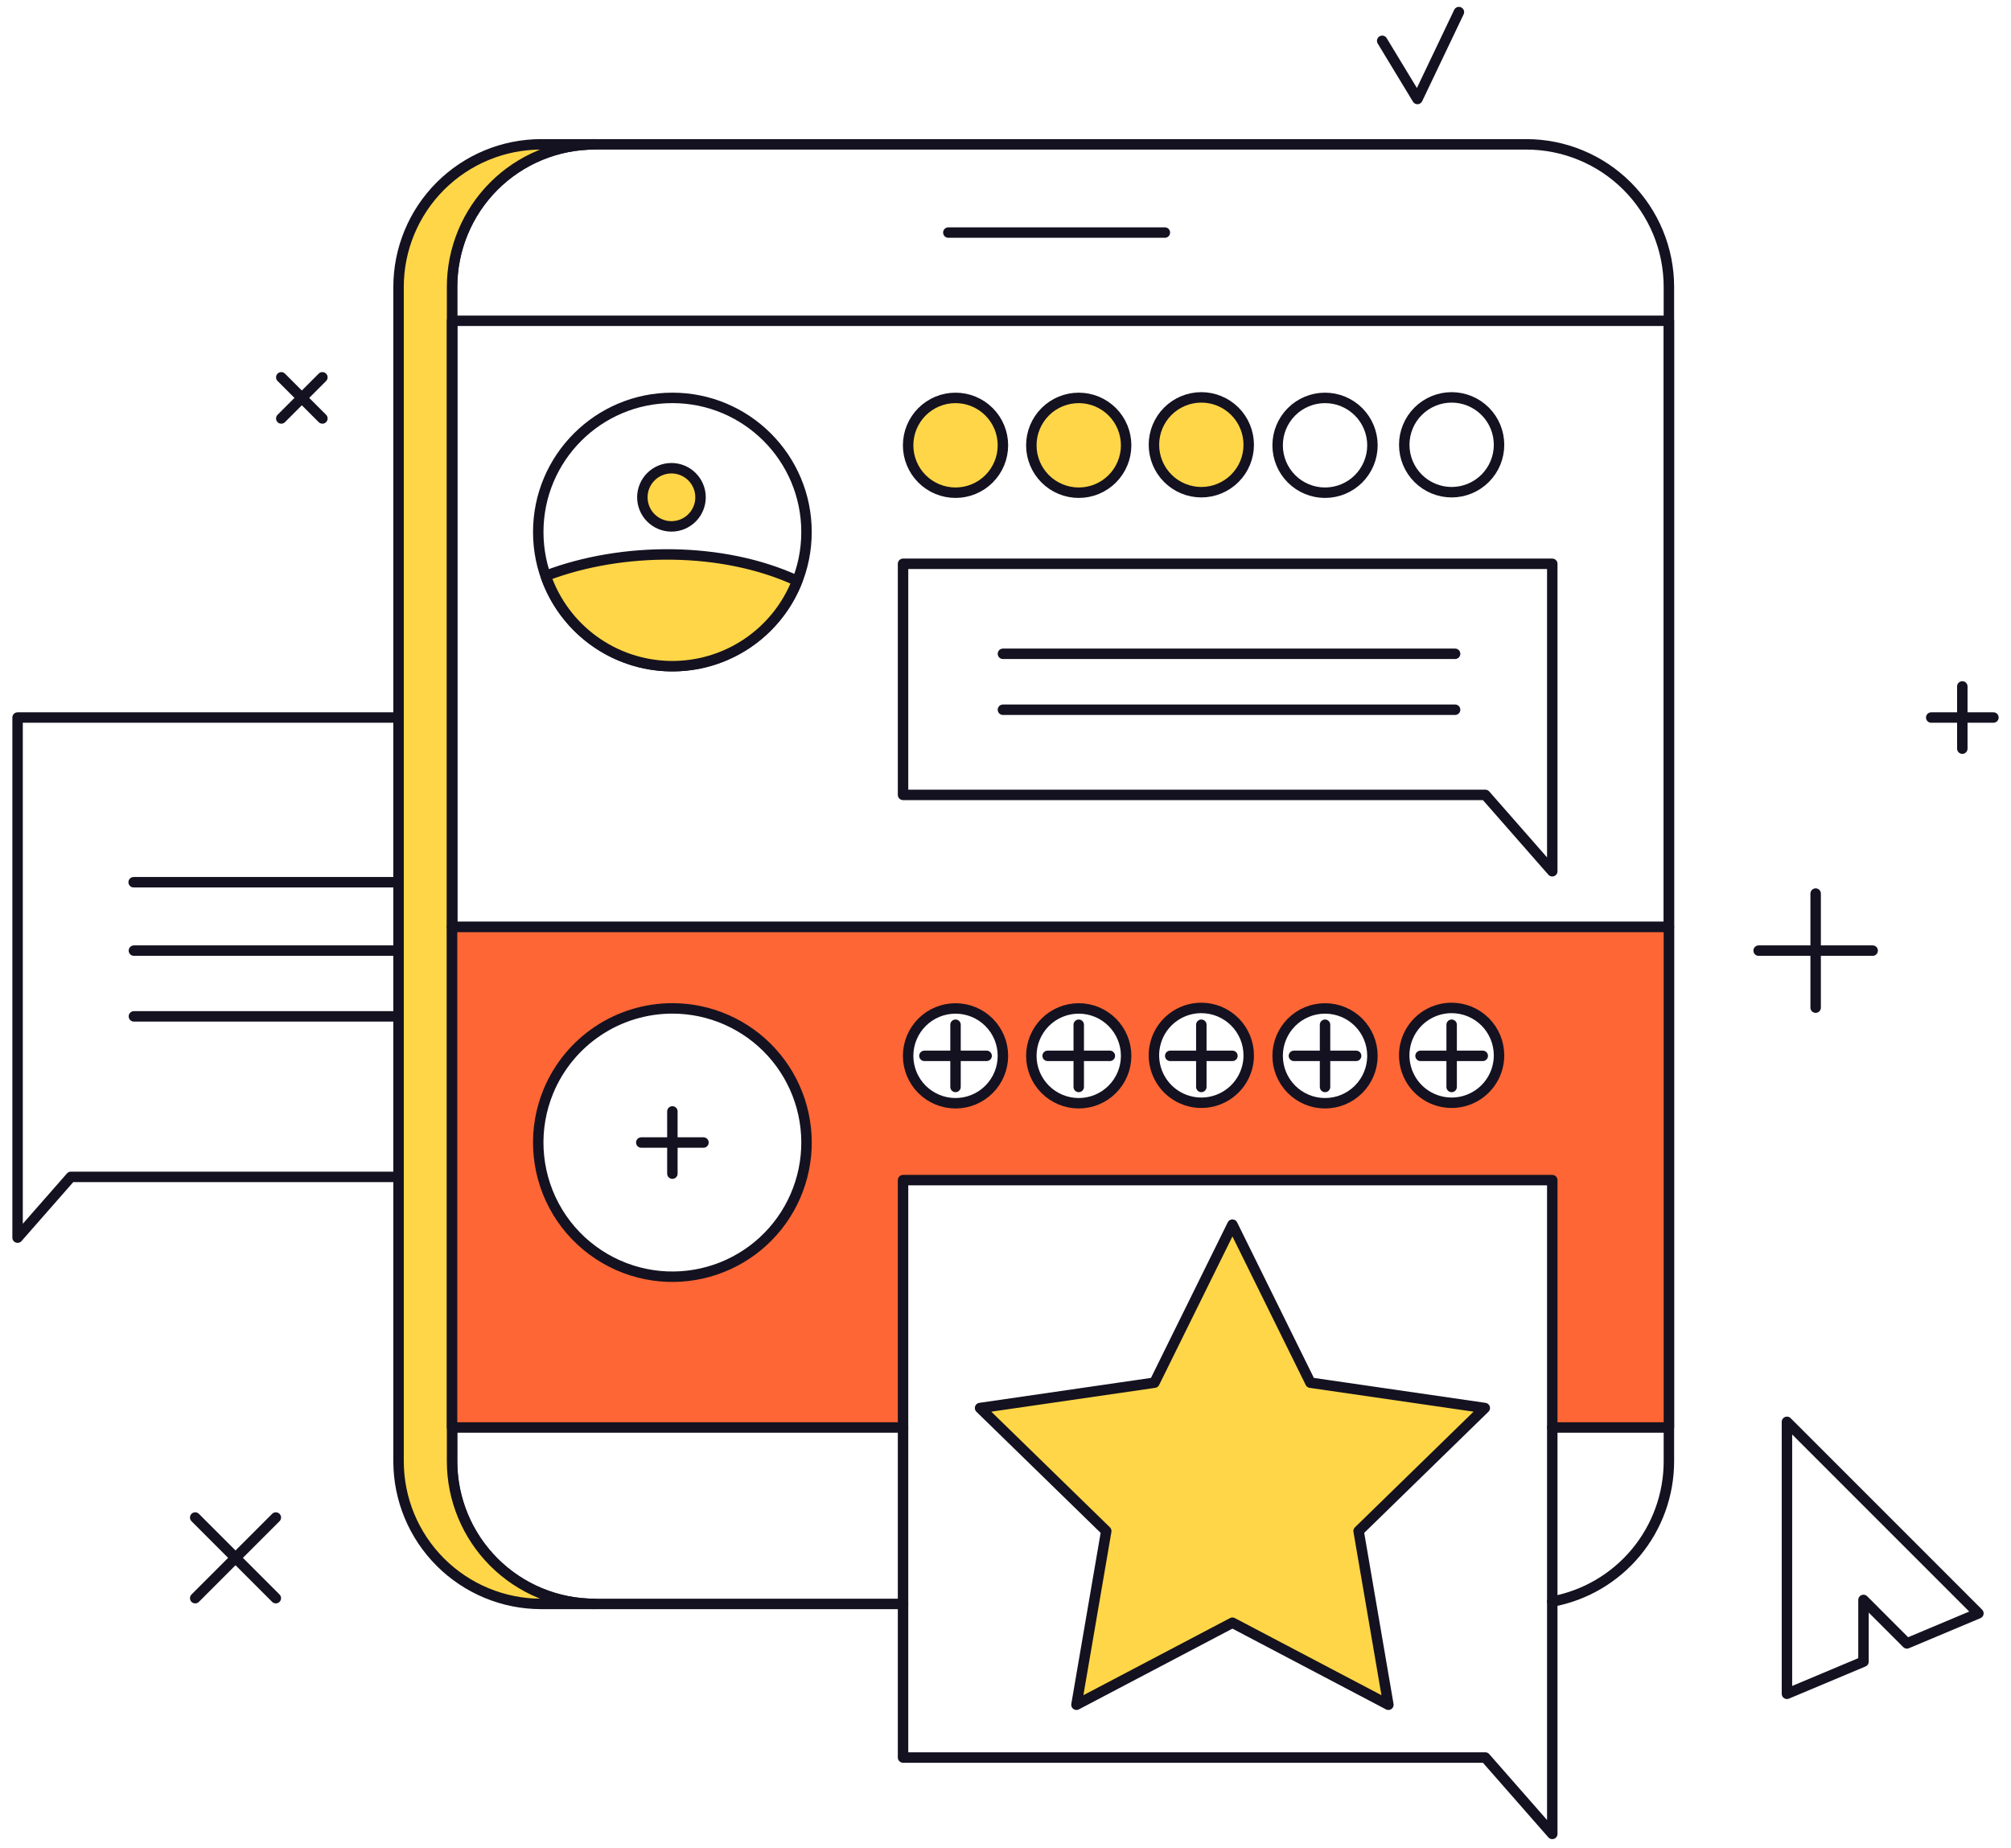
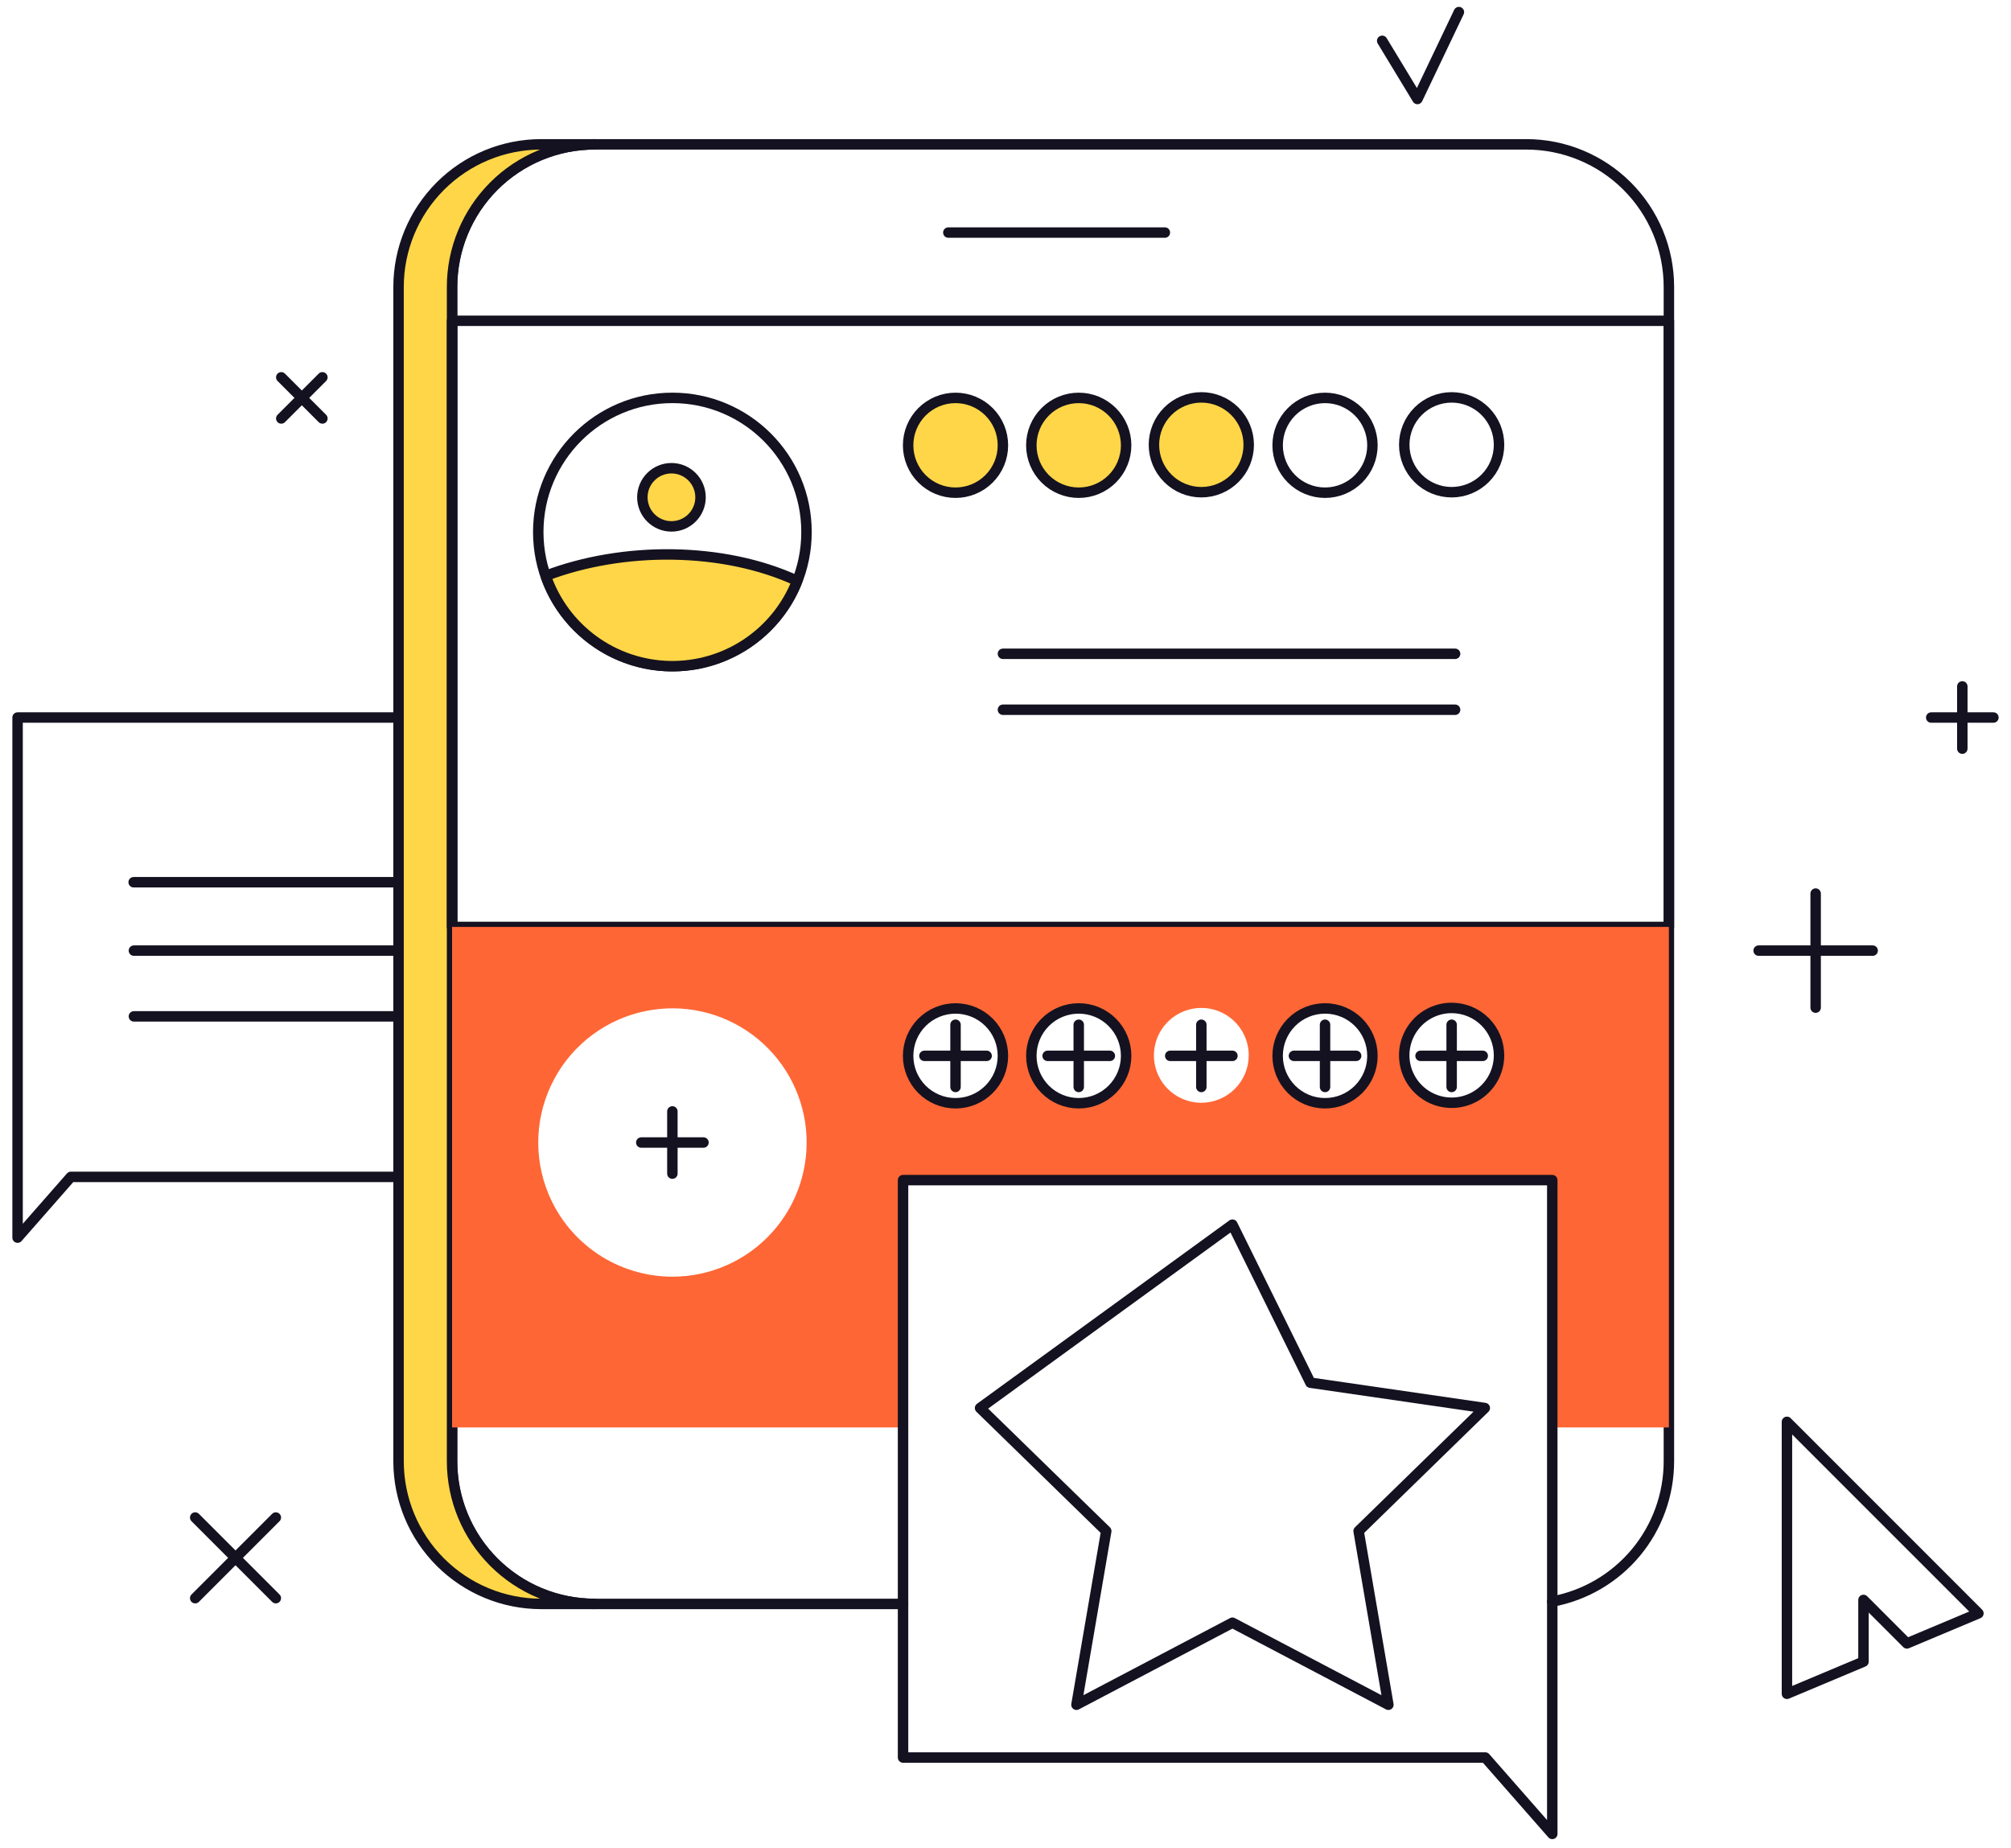
<svg xmlns="http://www.w3.org/2000/svg" width="148" height="136" viewBox="0 0 148 136" fill="none">
  <path d="M129.427 69.95H137.819" stroke="#141220" stroke-width="0.769" stroke-linecap="round" stroke-linejoin="round" />
  <path d="M133.623 74.145V65.753" stroke="#141220" stroke-width="0.769" stroke-linecap="round" stroke-linejoin="round" />
  <path d="M14.366 111.665L20.3 117.599" stroke="#141220" stroke-width="0.769" stroke-linecap="round" stroke-linejoin="round" />
  <path d="M14.366 117.599L20.3 111.665" stroke="#141220" stroke-width="0.769" stroke-linecap="round" stroke-linejoin="round" />
  <path d="M20.7 27.765L23.727 30.792" stroke="#141220" stroke-width="0.769" stroke-linecap="round" stroke-linejoin="round" />
  <path d="M20.7 30.792L23.727 27.765" stroke="#141220" stroke-width="0.769" stroke-linecap="round" stroke-linejoin="round" />
  <path d="M101.723 3.004L104.317 7.284L107.368 0.89" stroke="#141220" stroke-width="0.769" stroke-linecap="round" stroke-linejoin="round" />
  <path d="M142.129 52.798H146.706" stroke="#141220" stroke-width="0.769" stroke-linecap="round" stroke-linejoin="round" />
  <path d="M144.417 55.087V50.509" stroke="#141220" stroke-width="0.769" stroke-linecap="round" stroke-linejoin="round" />
  <path d="M29.332 52.798H1.294V91.07L5.217 86.599H29.332V52.798Z" stroke="#141220" stroke-width="0.769" stroke-linecap="round" stroke-linejoin="round" />
  <path d="M9.855 69.95H29.332" stroke="#141220" stroke-width="0.769" stroke-linecap="round" stroke-linejoin="round" />
  <path d="M9.855 74.788H29.332" stroke="#141220" stroke-width="0.769" stroke-linecap="round" stroke-linejoin="round" />
  <path d="M9.837 64.918H29.332" stroke="#141220" stroke-width="0.769" stroke-linecap="round" stroke-linejoin="round" />
  <path d="M114.24 117.848C116.651 117.4 118.83 116.123 120.398 114.237C121.965 112.351 122.824 109.976 122.823 107.524V21.119C122.824 19.74 122.552 18.375 122.025 17.101C121.497 15.827 120.724 14.67 119.749 13.695C118.774 12.72 117.617 11.947 116.343 11.42C115.069 10.892 113.704 10.621 112.326 10.621H43.77C42.391 10.62 41.026 10.892 39.752 11.419C38.478 11.947 37.32 12.72 36.345 13.695C35.37 14.669 34.597 15.827 34.069 17.101C33.542 18.375 33.27 19.74 33.27 21.119V107.524C33.271 109.6 33.887 111.63 35.041 113.357C36.195 115.083 37.834 116.428 39.753 117.223C41.026 117.751 42.391 118.022 43.77 118.022H66.46" stroke="#141220" stroke-width="0.769" stroke-linecap="round" stroke-linejoin="round" />
  <path d="M33.27 107.524V21.119C33.27 19.74 33.542 18.375 34.07 17.101C34.598 15.827 35.371 14.67 36.346 13.695C37.321 12.72 38.478 11.947 39.752 11.419C41.026 10.892 42.391 10.62 43.77 10.621H39.83C37.046 10.621 34.376 11.727 32.407 13.695C30.438 15.664 29.332 18.334 29.332 21.119V107.524C29.332 110.308 30.438 112.978 32.407 114.947C34.376 116.916 37.046 118.022 39.83 118.022H43.77C42.391 118.022 41.026 117.751 39.752 117.223C38.478 116.696 37.321 115.923 36.346 114.947C34.377 112.978 33.271 110.308 33.27 107.524Z" fill="#FFD647" />
  <path d="M33.27 107.524V21.119C33.27 19.74 33.542 18.375 34.07 17.101C34.598 15.827 35.371 14.67 36.346 13.695C37.321 12.72 38.478 11.947 39.752 11.419C41.026 10.892 42.391 10.62 43.77 10.621H39.83C37.046 10.621 34.376 11.727 32.407 13.695C30.438 15.664 29.332 18.334 29.332 21.119V107.524C29.332 110.308 30.438 112.978 32.407 114.947C34.376 116.916 37.046 118.022 39.83 118.022H43.77C42.391 118.022 41.026 117.751 39.752 117.223C38.478 116.696 37.321 115.923 36.346 114.947C34.377 112.978 33.271 110.308 33.27 107.524Z" stroke="#141220" stroke-width="0.769" stroke-linecap="round" stroke-linejoin="round" />
  <path d="M122.823 23.605H33.27V68.207H122.823V23.605Z" stroke="#141220" stroke-width="0.769" stroke-linecap="round" stroke-linejoin="round" />
  <path d="M33.27 68.207V105.036H66.46V86.836H114.24V105.036H122.823V68.207H33.27ZM49.484 93.942C47.531 93.942 45.623 93.363 43.999 92.278C42.376 91.193 41.11 89.652 40.363 87.848C39.804 86.499 39.552 85.044 39.624 83.586C39.696 82.128 40.09 80.704 40.778 79.417C41.466 78.129 42.431 77.01 43.603 76.141C44.776 75.271 46.126 74.672 47.558 74.387C48.91 74.117 50.303 74.133 51.649 74.434C52.995 74.735 54.262 75.315 55.37 76.136C56.478 76.957 57.402 78.001 58.082 79.2C58.761 80.4 59.183 81.729 59.318 83.101C59.453 84.473 59.299 85.859 58.866 87.168C58.434 88.477 57.731 89.681 56.805 90.702C55.879 91.724 54.748 92.54 53.488 93.098C52.227 93.656 50.863 93.944 49.484 93.942ZM70.322 81.181C69.455 81.183 68.619 80.862 67.976 80.28C67.333 79.699 66.93 78.899 66.845 78.036C66.76 77.173 66.999 76.31 67.516 75.614C68.033 74.918 68.79 74.44 69.641 74.272C70.118 74.178 70.61 74.185 71.084 74.292C71.558 74.399 72.005 74.604 72.395 74.894C72.786 75.184 73.111 75.553 73.35 75.976C73.59 76.399 73.738 76.868 73.786 77.352C73.834 77.835 73.78 78.324 73.627 78.786C73.475 79.248 73.228 79.673 72.902 80.033C72.576 80.394 72.178 80.682 71.733 80.88C71.289 81.078 70.808 81.18 70.322 81.181ZM79.39 81.181C78.874 81.182 78.364 81.067 77.898 80.847C77.431 80.627 77.02 80.305 76.692 79.907C76.365 79.508 76.131 79.041 76.005 78.541C75.88 78.04 75.868 77.519 75.969 77.013C76.103 76.336 76.435 75.714 76.923 75.226C77.411 74.738 78.033 74.406 78.709 74.272C79.215 74.171 79.737 74.183 80.238 74.309C80.738 74.434 81.205 74.668 81.603 74.996C82.002 75.323 82.323 75.735 82.544 76.201C82.764 76.668 82.879 77.177 82.878 77.693C82.878 78.151 82.788 78.605 82.613 79.028C82.438 79.451 82.181 79.836 81.857 80.16C81.533 80.484 81.148 80.741 80.725 80.916C80.302 81.091 79.848 81.181 79.39 81.181ZM88.412 81.145C87.896 81.145 87.387 81.031 86.92 80.81C86.454 80.59 86.042 80.269 85.715 79.87C85.388 79.471 85.153 79.005 85.028 78.504C84.903 78.004 84.89 77.482 84.991 76.976C85.125 76.299 85.457 75.677 85.945 75.189C86.433 74.702 87.055 74.37 87.732 74.235C88.238 74.134 88.76 74.147 89.26 74.272C89.761 74.397 90.227 74.632 90.626 74.959C91.025 75.286 91.346 75.698 91.566 76.164C91.787 76.631 91.901 77.14 91.9 77.656C91.901 78.114 91.811 78.568 91.635 78.991C91.46 79.415 91.203 79.799 90.879 80.123C90.555 80.447 90.171 80.704 89.747 80.879C89.324 81.055 88.87 81.145 88.412 81.145ZM97.519 81.181C97.004 81.182 96.494 81.067 96.028 80.847C95.561 80.627 95.15 80.305 94.822 79.907C94.495 79.508 94.26 79.041 94.135 78.541C94.01 78.04 93.998 77.519 94.099 77.013C94.233 76.336 94.565 75.714 95.053 75.226C95.541 74.738 96.162 74.406 96.839 74.272C97.345 74.171 97.867 74.183 98.368 74.309C98.868 74.434 99.335 74.668 99.733 74.996C100.132 75.323 100.453 75.735 100.674 76.201C100.894 76.668 101.008 77.177 101.008 77.693C101.008 78.383 100.803 79.058 100.419 79.632C100.035 80.205 99.49 80.653 98.853 80.916C98.429 81.092 97.975 81.182 97.516 81.181H97.519ZM106.837 81.145C106.321 81.145 105.812 81.031 105.345 80.81C104.879 80.59 104.467 80.269 104.14 79.87C103.813 79.471 103.578 79.005 103.453 78.504C103.328 78.004 103.315 77.482 103.416 76.976C103.551 76.299 103.883 75.677 104.371 75.189C104.858 74.702 105.48 74.37 106.157 74.235C106.663 74.134 107.185 74.147 107.685 74.272C108.186 74.397 108.652 74.632 109.051 74.959C109.45 75.286 109.771 75.698 109.992 76.164C110.212 76.631 110.326 77.14 110.326 77.656C110.326 78.115 110.236 78.569 110.06 78.992C109.885 79.416 109.627 79.801 109.302 80.124C108.647 80.778 107.759 81.145 106.833 81.145H106.837Z" fill="#FF6635" />
-   <path d="M114.24 105.037H122.823V68.207H33.27V105.037H66.46" stroke="#141220" stroke-width="0.769" stroke-linecap="round" stroke-linejoin="round" />
  <path d="M69.793 17.113H85.729" stroke="#141220" stroke-width="0.769" stroke-linecap="round" stroke-linejoin="round" />
  <path d="M49.484 49.02C54.935 49.02 59.355 44.6 59.355 39.149C59.355 33.698 54.935 29.278 49.484 29.278C44.032 29.278 39.613 33.698 39.613 39.149C39.613 44.6 44.032 49.02 49.484 49.02Z" stroke="#141220" stroke-width="0.769" stroke-linecap="round" stroke-linejoin="round" />
  <path d="M40.162 42.372C40.82 44.281 42.047 45.942 43.679 47.13C45.311 48.319 47.269 48.978 49.287 49.018C51.305 49.058 53.288 48.478 54.965 47.356C56.644 46.233 57.937 44.623 58.67 42.742C53.193 40.208 45.8 40.22 40.162 42.372Z" fill="#FFD647" />
  <path d="M40.162 42.372C40.82 44.281 42.047 45.942 43.679 47.13C45.311 48.319 47.269 48.978 49.287 49.018C51.305 49.058 53.288 48.478 54.965 47.356C56.644 46.233 57.937 44.623 58.67 42.742C53.193 40.208 45.8 40.22 40.162 42.372Z" stroke="#141220" stroke-width="0.769" stroke-linecap="round" stroke-linejoin="round" />
  <path d="M49.416 38.734C49.697 38.734 49.975 38.678 50.235 38.571C50.494 38.463 50.73 38.306 50.929 38.107C51.128 37.908 51.286 37.672 51.393 37.412C51.501 37.153 51.556 36.874 51.556 36.593C51.556 36.312 51.501 36.034 51.393 35.774C51.286 35.514 51.128 35.278 50.929 35.08C50.73 34.881 50.494 34.723 50.235 34.616C49.975 34.508 49.697 34.453 49.416 34.453C48.848 34.453 48.303 34.678 47.902 35.08C47.5 35.481 47.275 36.026 47.275 36.593C47.275 37.161 47.5 37.706 47.902 38.107C48.303 38.508 48.848 38.734 49.416 38.734Z" fill="#FFD647" />
  <path d="M49.416 38.734C49.697 38.734 49.975 38.678 50.235 38.571C50.494 38.463 50.73 38.306 50.929 38.107C51.128 37.908 51.286 37.672 51.393 37.412C51.501 37.153 51.556 36.874 51.556 36.593C51.556 36.312 51.501 36.034 51.393 35.774C51.286 35.514 51.128 35.278 50.929 35.08C50.73 34.881 50.494 34.723 50.235 34.616C49.975 34.508 49.697 34.453 49.416 34.453C48.848 34.453 48.303 34.678 47.902 35.08C47.5 35.481 47.275 36.026 47.275 36.593C47.275 37.161 47.5 37.706 47.902 38.107C48.303 38.508 48.848 38.734 49.416 38.734Z" stroke="#141220" stroke-width="0.769" stroke-linecap="round" stroke-linejoin="round" />
  <path d="M70.322 36.255C70.78 36.255 71.234 36.165 71.657 35.99C72.08 35.815 72.465 35.558 72.788 35.234C73.112 34.91 73.369 34.525 73.545 34.102C73.72 33.679 73.81 33.225 73.81 32.767C73.81 32.309 73.72 31.855 73.545 31.432C73.369 31.009 73.112 30.624 72.788 30.3C72.465 29.977 72.08 29.72 71.657 29.544C71.234 29.369 70.78 29.279 70.322 29.279C69.397 29.279 68.509 29.646 67.855 30.3C67.201 30.955 66.834 31.842 66.834 32.767C66.834 33.692 67.201 34.58 67.855 35.234C68.509 35.888 69.397 36.255 70.322 36.255Z" fill="#FFD647" />
  <path d="M70.322 36.255C70.78 36.255 71.234 36.165 71.657 35.99C72.08 35.815 72.465 35.558 72.788 35.234C73.112 34.91 73.369 34.525 73.545 34.102C73.72 33.679 73.81 33.225 73.81 32.767C73.81 32.309 73.72 31.855 73.545 31.432C73.369 31.009 73.112 30.624 72.788 30.3C72.465 29.977 72.08 29.72 71.657 29.544C71.234 29.369 70.78 29.279 70.322 29.279C69.397 29.279 68.509 29.646 67.855 30.3C67.201 30.955 66.834 31.842 66.834 32.767C66.834 33.692 67.201 34.58 67.855 35.234C68.509 35.888 69.397 36.255 70.322 36.255Z" stroke="#141220" stroke-width="0.769" stroke-linecap="round" stroke-linejoin="round" />
  <path d="M79.39 36.255C79.848 36.255 80.301 36.165 80.725 35.99C81.148 35.815 81.532 35.558 81.856 35.234C82.18 34.91 82.437 34.525 82.612 34.102C82.788 33.679 82.878 33.225 82.878 32.767C82.878 32.309 82.788 31.855 82.612 31.432C82.437 31.009 82.18 30.624 81.856 30.3C81.532 29.977 81.148 29.72 80.725 29.544C80.301 29.369 79.848 29.279 79.39 29.279C78.465 29.279 77.577 29.646 76.923 30.3C76.269 30.955 75.901 31.842 75.901 32.767C75.901 33.692 76.269 34.58 76.923 35.234C77.577 35.888 78.465 36.255 79.39 36.255Z" fill="#FFD647" />
  <path d="M79.39 36.255C79.848 36.255 80.301 36.165 80.725 35.99C81.148 35.815 81.532 35.558 81.856 35.234C82.18 34.91 82.437 34.525 82.612 34.102C82.788 33.679 82.878 33.225 82.878 32.767C82.878 32.309 82.788 31.855 82.612 31.432C82.437 31.009 82.18 30.624 81.856 30.3C81.532 29.977 81.148 29.72 80.725 29.544C80.301 29.369 79.848 29.279 79.39 29.279C78.465 29.279 77.577 29.646 76.923 30.3C76.269 30.955 75.901 31.842 75.901 32.767C75.901 33.692 76.269 34.58 76.923 35.234C77.577 35.888 78.465 36.255 79.39 36.255Z" stroke="#141220" stroke-width="0.769" stroke-linecap="round" stroke-linejoin="round" />
  <path d="M88.412 36.218C88.87 36.218 89.324 36.128 89.747 35.952C90.17 35.777 90.555 35.52 90.879 35.196C91.203 34.872 91.46 34.488 91.635 34.065C91.81 33.641 91.9 33.188 91.9 32.73C91.9 32.272 91.81 31.818 91.635 31.395C91.46 30.971 91.203 30.587 90.879 30.263C90.555 29.939 90.17 29.682 89.747 29.507C89.324 29.331 88.87 29.241 88.412 29.241C87.487 29.241 86.6 29.609 85.945 30.263C85.291 30.917 84.924 31.804 84.924 32.73C84.924 33.655 85.291 34.542 85.945 35.196C86.6 35.85 87.487 36.218 88.412 36.218Z" fill="#FFD647" />
  <path d="M88.412 36.218C88.87 36.218 89.324 36.128 89.747 35.952C90.17 35.777 90.555 35.52 90.879 35.196C91.203 34.872 91.46 34.488 91.635 34.065C91.81 33.641 91.9 33.188 91.9 32.73C91.9 32.272 91.81 31.818 91.635 31.395C91.46 30.971 91.203 30.587 90.879 30.263C90.555 29.939 90.17 29.682 89.747 29.507C89.324 29.331 88.87 29.241 88.412 29.241C87.487 29.241 86.6 29.609 85.945 30.263C85.291 30.917 84.924 31.804 84.924 32.73C84.924 33.655 85.291 34.542 85.945 35.196C86.6 35.85 87.487 36.218 88.412 36.218Z" stroke="#141220" stroke-width="0.769" stroke-linecap="round" stroke-linejoin="round" />
  <path d="M97.516 36.255C97.974 36.255 98.428 36.165 98.851 35.99C99.274 35.815 99.659 35.558 99.983 35.234C100.307 34.91 100.564 34.525 100.739 34.102C100.914 33.679 101.005 33.225 101.005 32.767C101.005 32.309 100.914 31.855 100.739 31.432C100.564 31.009 100.307 30.624 99.983 30.3C99.659 29.977 99.274 29.72 98.851 29.544C98.428 29.369 97.974 29.279 97.516 29.279C96.591 29.279 95.704 29.646 95.049 30.3C94.395 30.955 94.028 31.842 94.028 32.767C94.028 33.692 94.395 34.58 95.049 35.234C95.704 35.888 96.591 36.255 97.516 36.255Z" stroke="#141220" stroke-width="0.769" stroke-linecap="round" stroke-linejoin="round" />
  <path d="M106.834 36.218C107.292 36.218 107.746 36.128 108.169 35.952C108.592 35.777 108.977 35.52 109.301 35.196C109.625 34.872 109.882 34.488 110.057 34.065C110.232 33.641 110.322 33.188 110.322 32.73C110.322 32.272 110.232 31.818 110.057 31.395C109.882 30.971 109.625 30.587 109.301 30.263C108.977 29.939 108.592 29.682 108.169 29.507C107.746 29.331 107.292 29.241 106.834 29.241C105.909 29.241 105.022 29.609 104.367 30.263C103.713 30.917 103.346 31.804 103.346 32.73C103.346 33.655 103.713 34.542 104.367 35.196C105.022 35.85 105.909 36.218 106.834 36.218Z" stroke="#141220" stroke-width="0.769" stroke-linecap="round" stroke-linejoin="round" />
-   <path d="M49.483 74.201C47.531 74.201 45.622 74.78 43.999 75.865C42.376 76.95 41.11 78.491 40.362 80.295C39.804 81.644 39.551 83.099 39.623 84.557C39.695 86.015 40.089 87.439 40.777 88.727C41.465 90.014 42.43 91.133 43.603 92.002C44.775 92.872 46.126 93.471 47.557 93.756C48.909 94.025 50.302 94.008 51.646 93.706C52.991 93.404 54.258 92.824 55.365 92.003C56.472 91.183 57.394 90.139 58.074 88.94C58.753 87.741 59.174 86.413 59.309 85.041C59.444 83.67 59.29 82.285 58.858 80.977C58.426 79.668 57.724 78.464 56.799 77.443C55.873 76.422 54.744 75.606 53.484 75.048C52.224 74.489 50.862 74.201 49.483 74.201Z" stroke="#141220" stroke-width="0.769" stroke-linecap="round" stroke-linejoin="round" />
  <path d="M47.195 84.071H51.772" stroke="#141220" stroke-width="0.769" stroke-linecap="round" stroke-linejoin="round" />
  <path d="M49.484 86.36V81.782" stroke="#141220" stroke-width="0.769" stroke-linecap="round" stroke-linejoin="round" />
  <path d="M70.322 81.181C71.247 81.181 72.134 80.814 72.788 80.16C73.443 79.505 73.81 78.618 73.81 77.693C73.81 76.768 73.443 75.88 72.788 75.226C72.134 74.572 71.247 74.205 70.322 74.205C69.397 74.205 68.509 74.572 67.855 75.226C67.201 75.88 66.834 76.768 66.834 77.693C66.834 78.618 67.201 79.505 67.855 80.16C68.509 80.814 69.397 81.181 70.322 81.181Z" stroke="#141220" stroke-width="0.769" stroke-linecap="round" stroke-linejoin="round" />
  <path d="M79.39 81.181C80.315 81.181 81.202 80.814 81.856 80.159C82.511 79.505 82.878 78.618 82.878 77.692C82.878 76.767 82.511 75.88 81.856 75.225C81.202 74.571 80.315 74.204 79.39 74.204C78.464 74.204 77.577 74.571 76.923 75.225C76.268 75.88 75.901 76.767 75.901 77.692C75.901 78.618 76.268 79.505 76.923 80.159C77.577 80.814 78.464 81.181 79.39 81.181Z" stroke="#141220" stroke-width="0.769" stroke-linecap="round" stroke-linejoin="round" />
-   <path d="M88.412 74.168C87.896 74.167 87.386 74.281 86.92 74.502C86.454 74.722 86.042 75.043 85.715 75.442C85.387 75.841 85.153 76.308 85.028 76.808C84.902 77.308 84.89 77.831 84.991 78.336C85.125 79.013 85.457 79.635 85.945 80.123C86.433 80.611 87.055 80.943 87.731 81.077C88.237 81.178 88.759 81.166 89.26 81.04C89.76 80.915 90.227 80.681 90.626 80.353C91.024 80.026 91.346 79.614 91.566 79.148C91.786 78.681 91.901 78.172 91.9 77.656C91.9 76.731 91.532 75.844 90.878 75.19C90.224 74.536 89.337 74.168 88.412 74.168Z" stroke="#141220" stroke-width="0.769" stroke-linecap="round" stroke-linejoin="round" />
  <path d="M97.517 81.181C98.442 81.181 99.329 80.814 99.984 80.159C100.638 79.505 101.005 78.618 101.005 77.692C101.005 76.767 100.638 75.88 99.984 75.225C99.329 74.571 98.442 74.204 97.517 74.204C96.591 74.204 95.704 74.571 95.05 75.225C94.395 75.88 94.028 76.767 94.028 77.692C94.028 78.618 94.395 79.505 95.05 80.159C95.704 80.814 96.591 81.181 97.517 81.181Z" stroke="#141220" stroke-width="0.769" stroke-linecap="round" stroke-linejoin="round" />
  <path d="M106.833 74.168C106.317 74.167 105.807 74.281 105.341 74.502C104.874 74.722 104.463 75.043 104.135 75.442C103.808 75.841 103.574 76.308 103.448 76.808C103.323 77.308 103.311 77.831 103.412 78.336C103.546 79.013 103.878 79.635 104.366 80.123C104.854 80.611 105.476 80.943 106.152 81.077C106.658 81.178 107.18 81.166 107.681 81.04C108.181 80.915 108.648 80.681 109.046 80.353C109.445 80.026 109.766 79.614 109.987 79.148C110.207 78.681 110.321 78.172 110.321 77.656C110.321 77.198 110.231 76.744 110.056 76.321C109.88 75.898 109.624 75.513 109.3 75.189C108.976 74.865 108.591 74.608 108.168 74.433C107.745 74.258 107.291 74.168 106.833 74.168Z" stroke="#141220" stroke-width="0.769" stroke-linecap="round" stroke-linejoin="round" />
  <path d="M68.033 77.693H72.611" stroke="#141220" stroke-width="0.769" stroke-linecap="round" stroke-linejoin="round" />
  <path d="M70.322 79.982V75.404" stroke="#141220" stroke-width="0.769" stroke-linecap="round" stroke-linejoin="round" />
  <path d="M77.101 77.693H81.679" stroke="#141220" stroke-width="0.769" stroke-linecap="round" stroke-linejoin="round" />
  <path d="M79.39 79.982V75.404" stroke="#141220" stroke-width="0.769" stroke-linecap="round" stroke-linejoin="round" />
  <path d="M86.123 77.693H90.701" stroke="#141220" stroke-width="0.769" stroke-linecap="round" stroke-linejoin="round" />
  <path d="M88.412 79.982V75.404" stroke="#141220" stroke-width="0.769" stroke-linecap="round" stroke-linejoin="round" />
  <path d="M95.227 77.693H99.805" stroke="#141220" stroke-width="0.769" stroke-linecap="round" stroke-linejoin="round" />
  <path d="M97.517 79.982V75.404" stroke="#141220" stroke-width="0.769" stroke-linecap="round" stroke-linejoin="round" />
  <path d="M104.545 77.693H109.123" stroke="#141220" stroke-width="0.769" stroke-linecap="round" stroke-linejoin="round" />
  <path d="M106.834 79.982V75.404" stroke="#141220" stroke-width="0.769" stroke-linecap="round" stroke-linejoin="round" />
-   <path d="M66.46 41.487V58.49H109.31L114.24 64.11V41.487H66.46Z" stroke="#141220" stroke-width="0.769" stroke-linecap="round" stroke-linejoin="round" />
  <path d="M73.811 48.109H107.088" stroke="#141220" stroke-width="0.769" stroke-linecap="round" stroke-linejoin="round" />
  <path d="M73.811 52.225H107.088" stroke="#141220" stroke-width="0.769" stroke-linecap="round" stroke-linejoin="round" />
  <path d="M66.46 86.838V129.325H109.31L114.24 134.945V86.838H66.46Z" stroke="#141220" stroke-width="0.769" stroke-linecap="round" stroke-linejoin="round" />
-   <path d="M90.701 90.114L96.44 101.743L109.273 103.607L99.987 112.66L102.179 125.441L90.701 119.406L79.222 125.441L81.415 112.66L72.128 103.607L84.961 101.743L90.701 90.114Z" fill="#FFD647" />
-   <path d="M90.701 90.114L96.44 101.743L109.273 103.607L99.987 112.66L102.179 125.441L90.701 119.406L79.222 125.441L81.415 112.66L72.128 103.607L84.961 101.743L90.701 90.114Z" stroke="#141220" stroke-width="0.769" stroke-linecap="round" stroke-linejoin="round" />
+   <path d="M90.701 90.114L96.44 101.743L109.273 103.607L99.987 112.66L102.179 125.441L90.701 119.406L79.222 125.441L81.415 112.66L72.128 103.607L90.701 90.114Z" stroke="#141220" stroke-width="0.769" stroke-linecap="round" stroke-linejoin="round" />
  <path d="M140.34 120.927L145.602 118.716L131.511 104.625V124.636L137.144 122.27V117.729L140.34 120.927Z" stroke="#141220" stroke-width="0.769" stroke-linecap="round" stroke-linejoin="round" />
</svg>